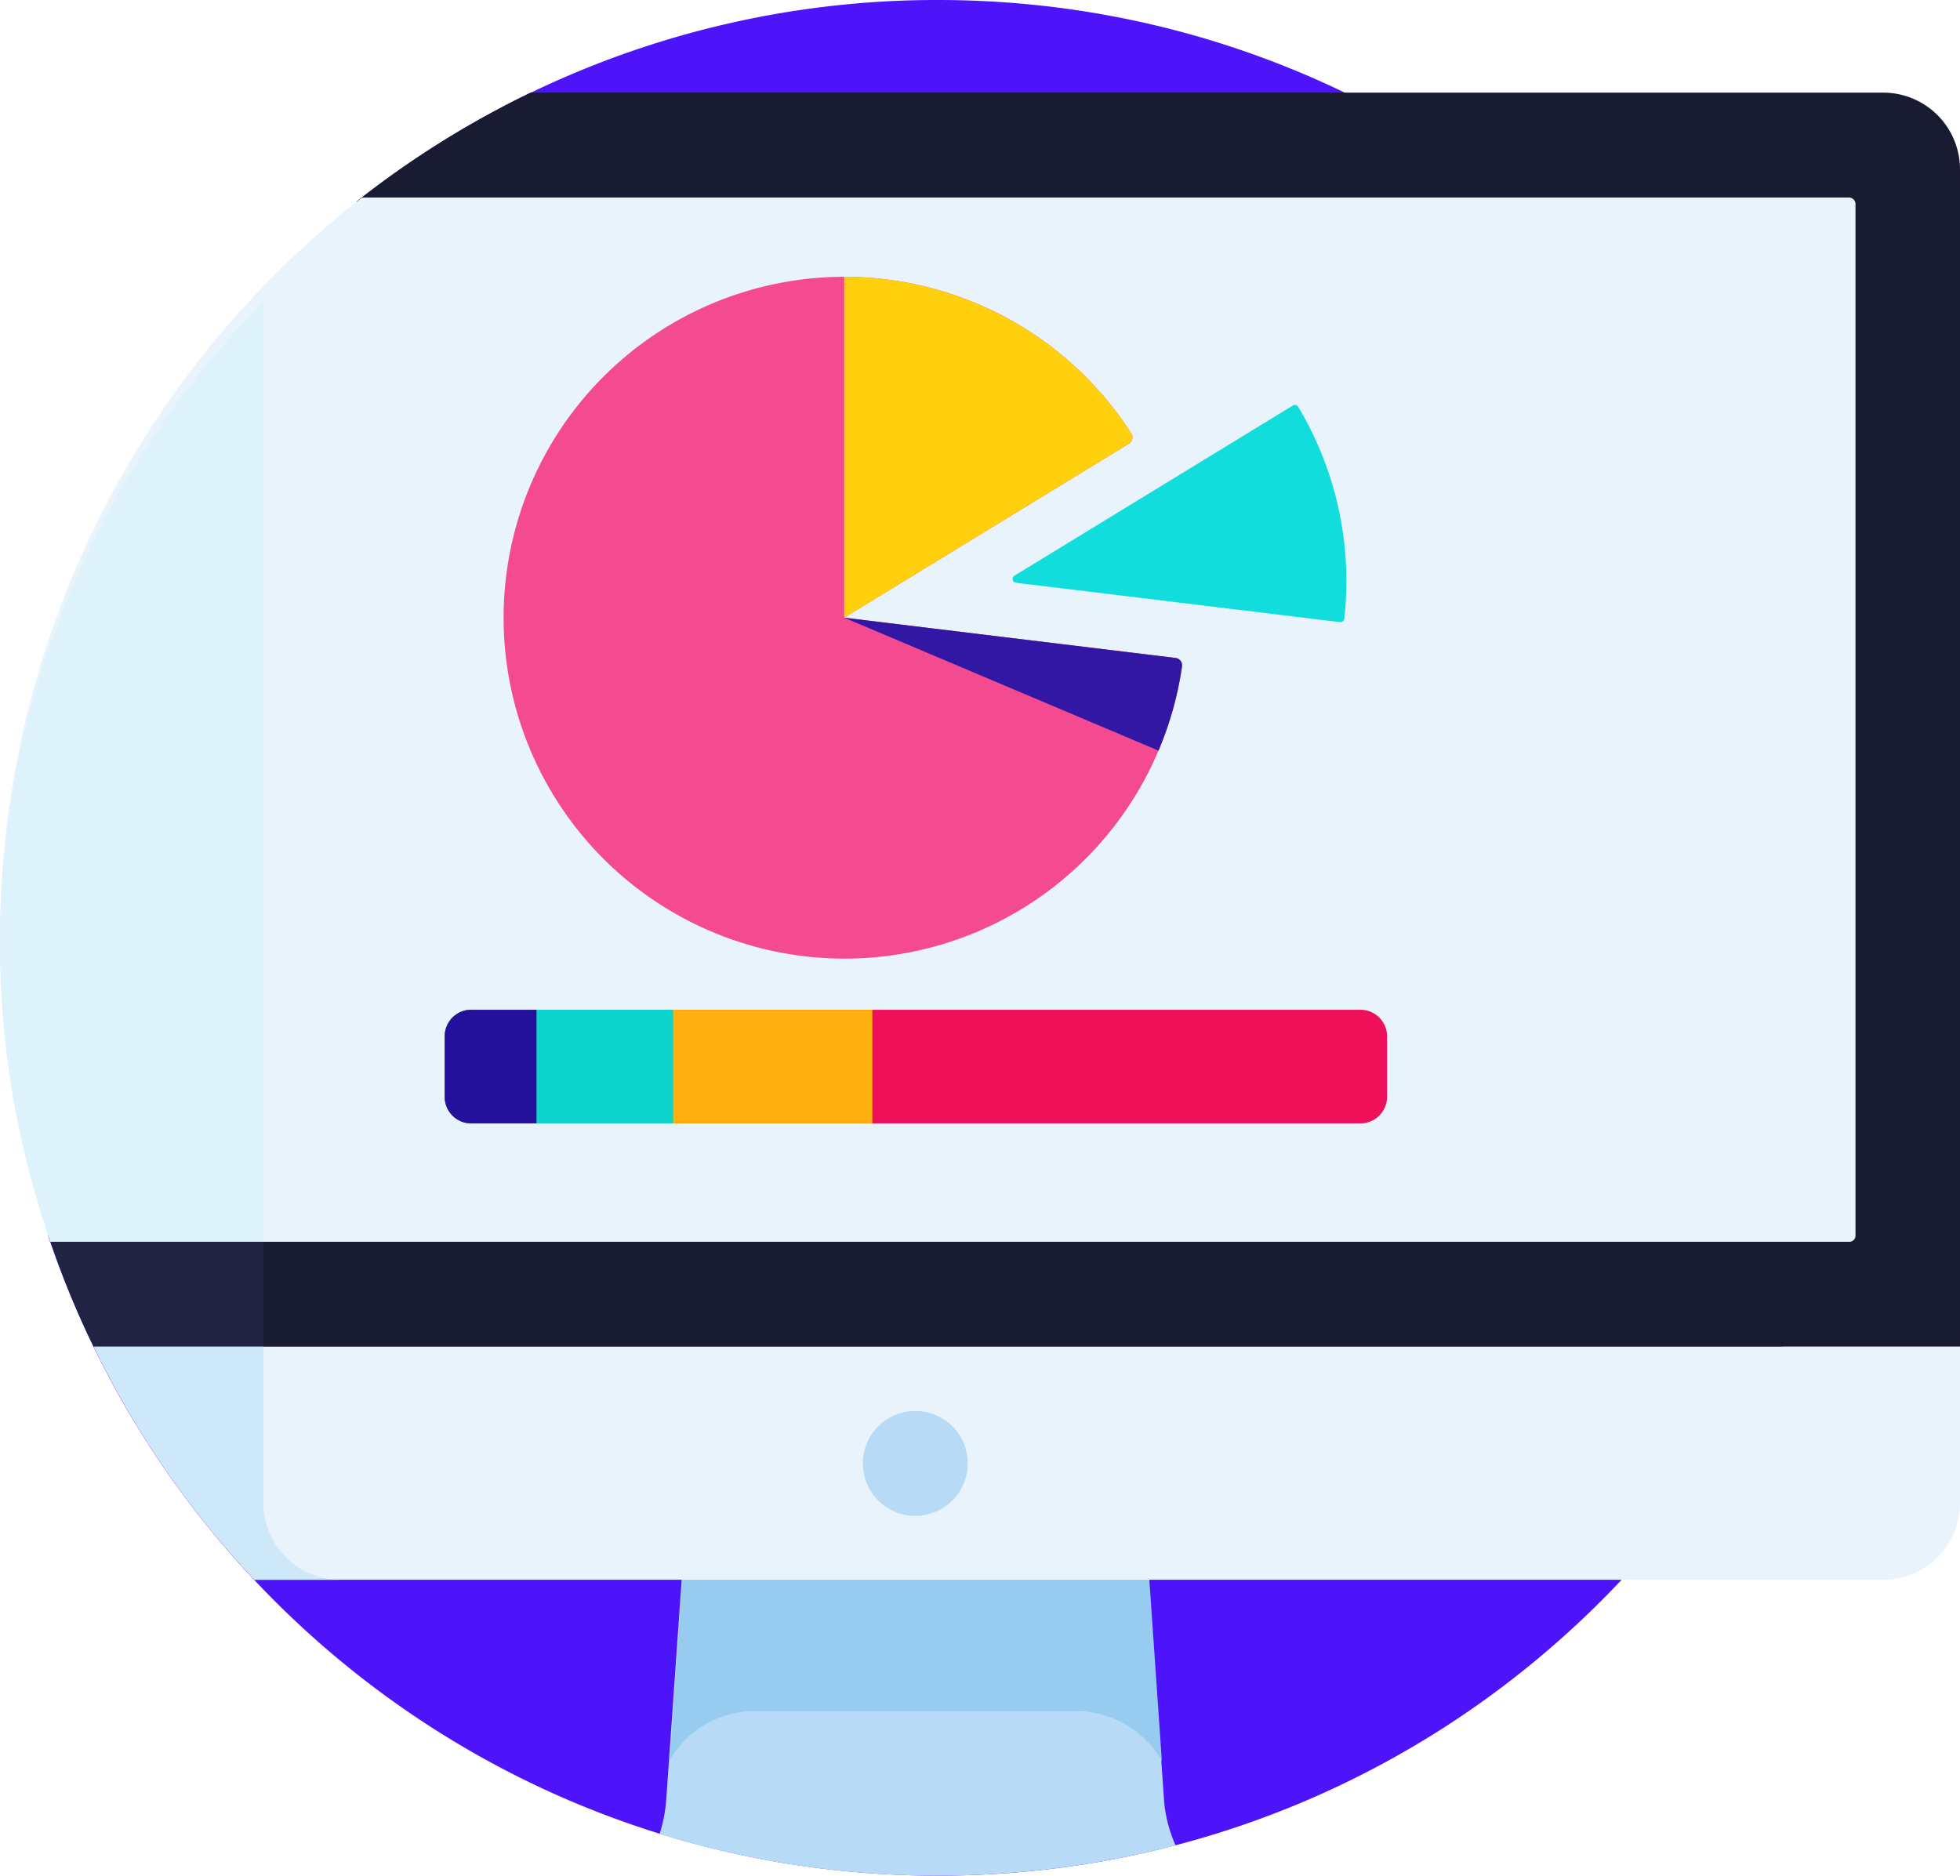
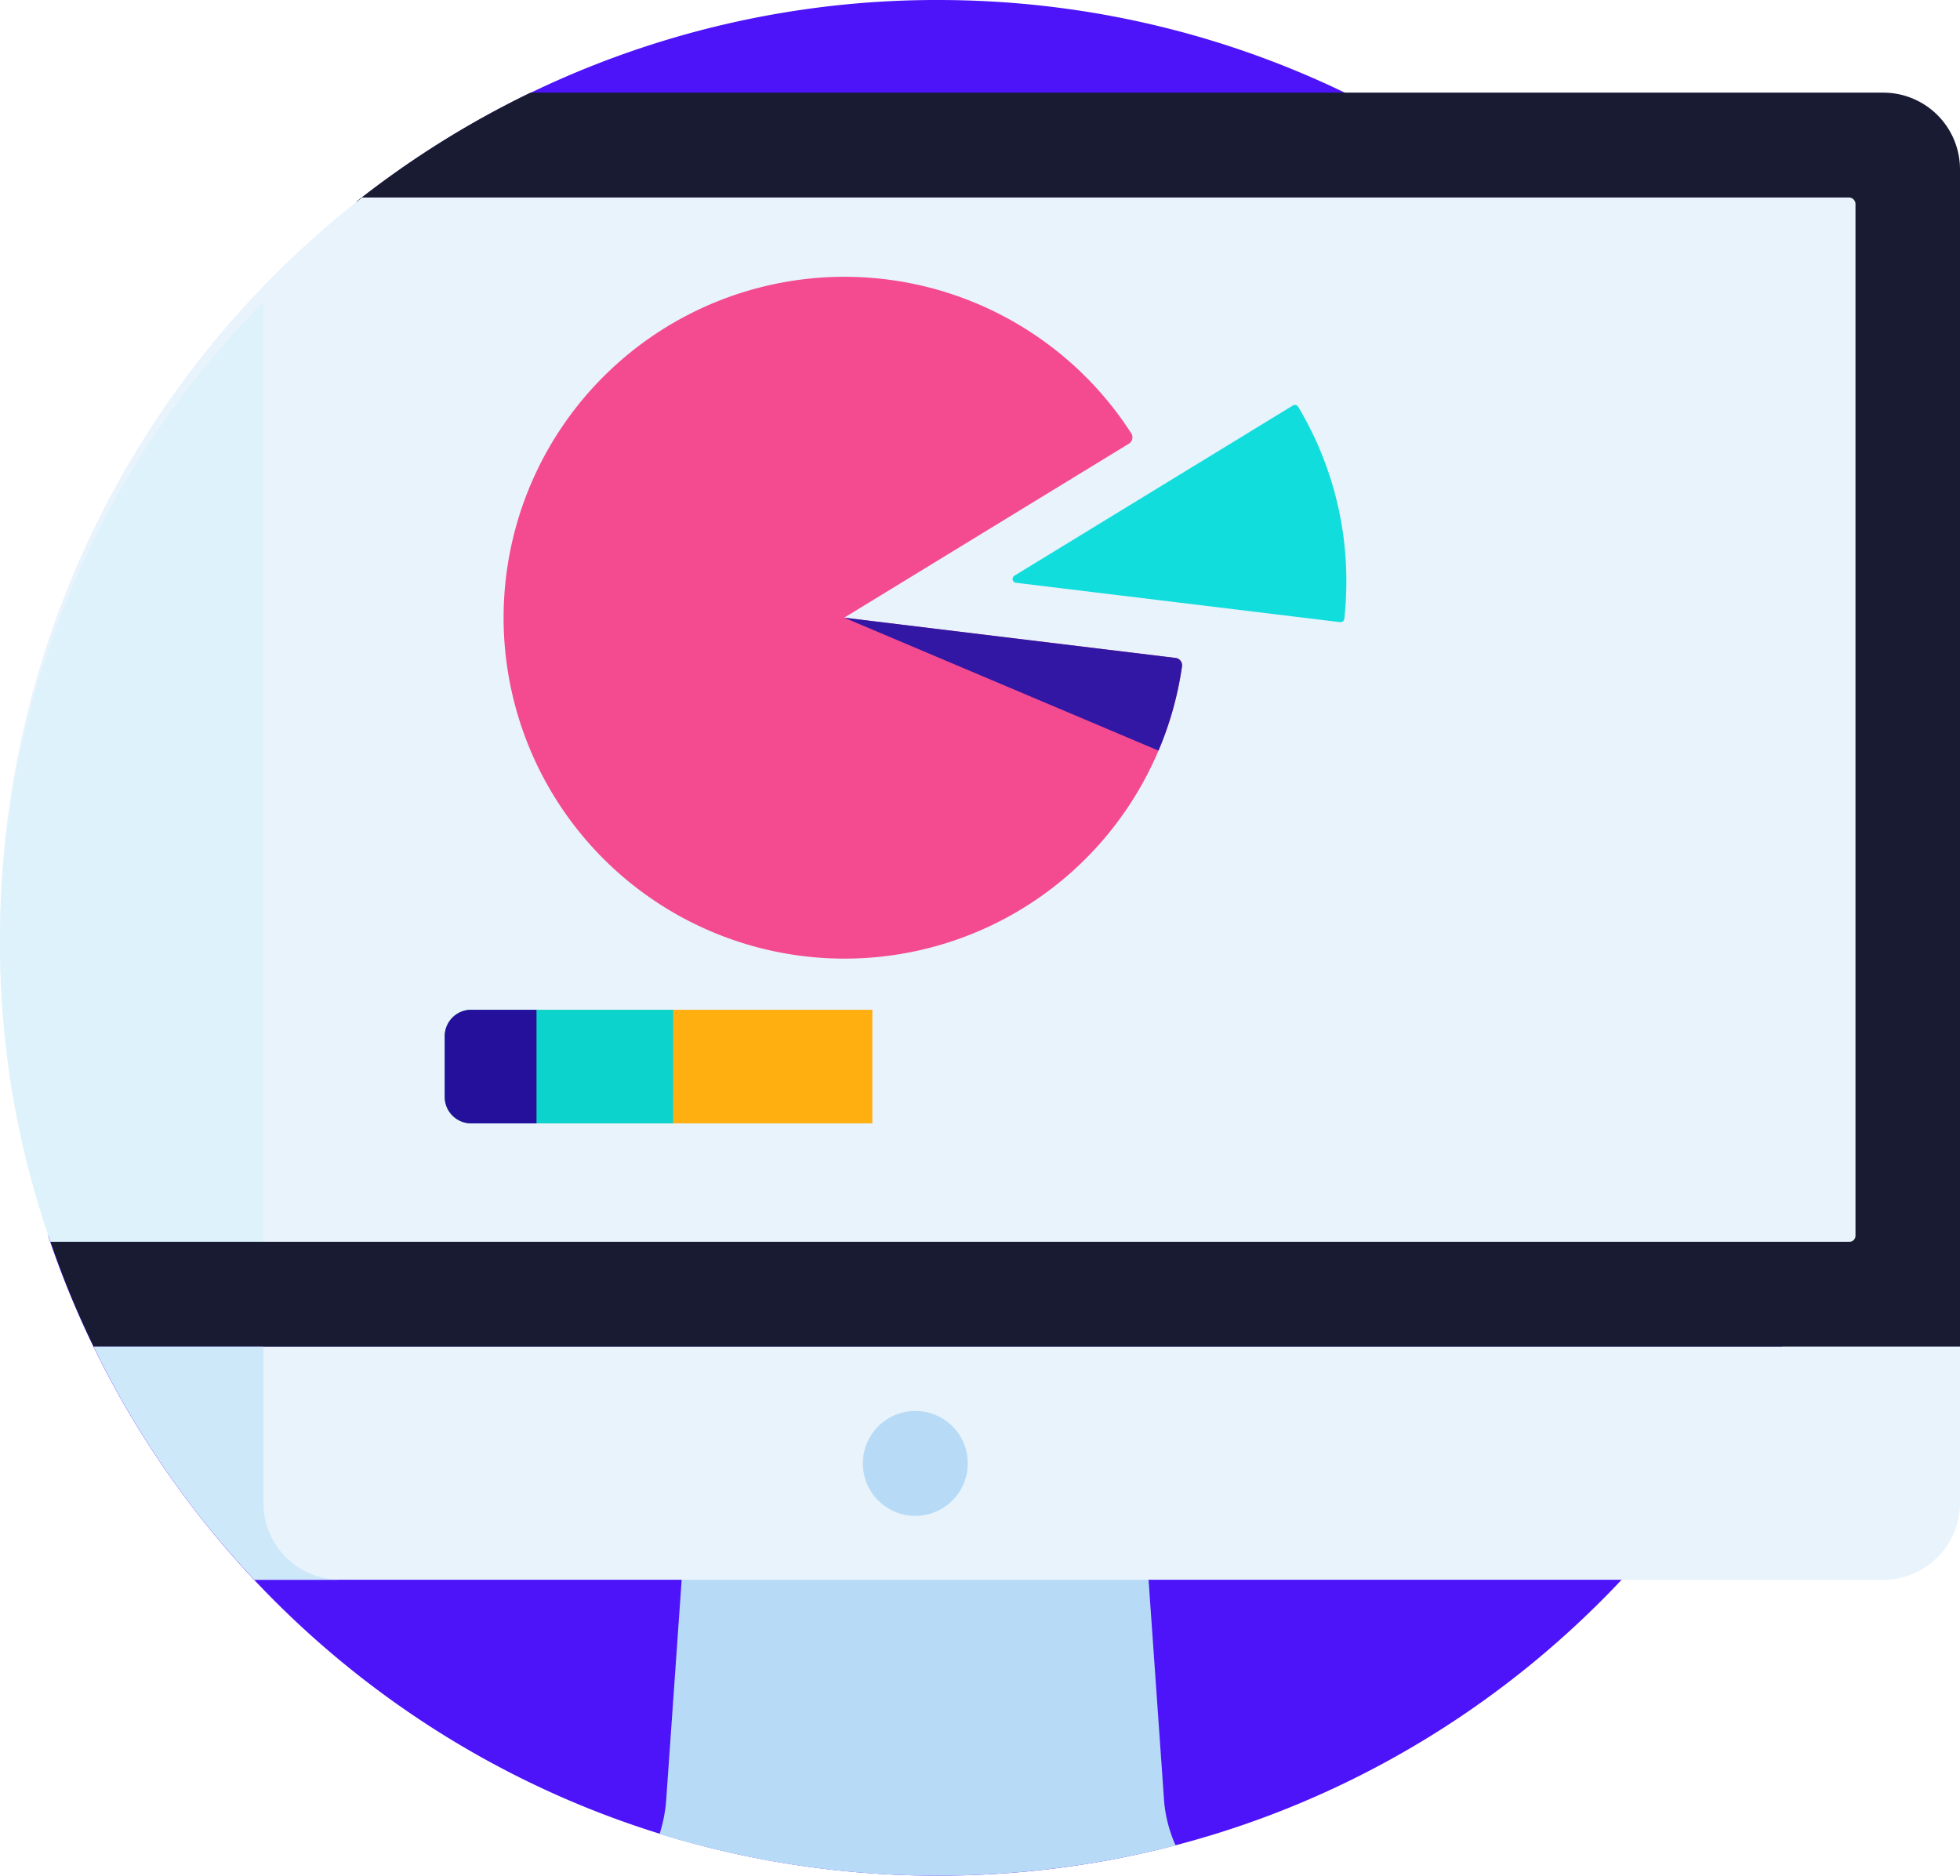
<svg xmlns="http://www.w3.org/2000/svg" viewBox="0 0 512 490">
  <defs>
    <style>.cls-1{fill:#4d13f9;}.cls-2{fill:#b7dbf6;}.cls-3{fill:#97cbef;}.cls-4{fill:#181b32;}.cls-5{fill:#202442;}.cls-6{fill:#e8f3fc;}.cls-7{fill:#cde8f9;}.cls-8{fill:#def2fc;}.cls-9{fill:#ee1059;}.cls-10{fill:#ffaf10;}.cls-11{fill:#0dd3cd;}.cls-12{fill:#f44a90;}.cls-13{fill:#ffd00d;}.cls-14{fill:#12dddd;}.cls-15{fill:#3216a4;}.cls-16{fill:#24109b;}</style>
  </defs>
  <g id="Capa_1" data-name="Capa 1">
    <path class="cls-1" d="M245,11A244.12,244.12,0,0,0,93.3,63.6L12.6,333.9C45.2,431,136.9,501,245,501c135.3,0,245-109.7,245-245S380.3,11,245,11Z" transform="translate(0 -11)" />
    <path class="cls-2" d="M245,501a248.64,248.64,0,0,0,62.1-7.9,35.72,35.72,0,0,1-3-11.5l-4.2-59.8H178.2L174,481.6a38.69,38.69,0,0,1-1.7,8.5A246,246,0,0,0,245,501Z" transform="translate(0 -11)" />
-     <path class="cls-3" d="M197.2,458H281a25.93,25.93,0,0,1,22.5,13l-3.4-49.3H178.4L175,470.8A25.47,25.47,0,0,1,197.2,458Z" transform="translate(0 -11)" />
    <path class="cls-4" d="M492,35.2H138.6A247.12,247.12,0,0,0,93.2,63.6L12.7,333.8a237.83,237.83,0,0,0,11.8,29H512V55.2A20.06,20.06,0,0,0,492,35.2Z" transform="translate(0 -11)" />
-     <path class="cls-5" d="M68.8,145.6,12.7,333.8a237.83,237.83,0,0,0,11.8,29H68.8Z" transform="translate(0 -11)" />
    <path class="cls-6" d="M66.5,423.7H492a20.06,20.06,0,0,0,20-20V362.8H24.5A243,243,0,0,0,66.5,423.7Z" transform="translate(0 -11)" />
-     <path class="cls-7" d="M68.8,403.7V362.8H24.5a246.68,246.68,0,0,0,42,60.9H88.9A20.08,20.08,0,0,1,68.8,403.7Z" transform="translate(0 -11)" />
+     <path class="cls-7" d="M68.8,403.7V362.8H24.5a246.68,246.68,0,0,0,42,60.9H88.9A20.08,20.08,0,0,1,68.8,403.7" transform="translate(0 -11)" />
    <path class="cls-6" d="M483.1,62.6H94.6A245.1,245.1,0,0,0,13.2,335.4H483.1a1.58,1.58,0,0,0,1.6-1.6V64.2A1.72,1.72,0,0,0,483.1,62.6Z" transform="translate(0 -11)" />
    <path class="cls-8" d="M68.8,89.9A238,238,0,0,0,0,257.3a235,235,0,0,0,13.2,78.1H68.8Z" transform="translate(0 -11)" />
    <path class="cls-2" d="M252.8,393.3a13.7,13.7,0,1,1-13.7-13.7A13.66,13.66,0,0,1,252.8,393.3Z" transform="translate(0 -11)" />
  </g>
  <g id="Capa_2" data-name="Capa 2">
-     <path class="cls-9" d="M355.4,304.47H123.1a6.93,6.93,0,0,1-6.93-6.93V281.72a6.93,6.93,0,0,1,6.93-6.93H355.4a6.93,6.93,0,0,1,6.93,6.93v15.82A6.93,6.93,0,0,1,355.4,304.47Z" transform="translate(0 -11)" />
    <path class="cls-10" d="M227.88,304.47H123.1a6.93,6.93,0,0,1-6.93-6.93V281.72a6.93,6.93,0,0,1,6.93-6.93H227.88v29.68Z" transform="translate(0 -11)" />
    <path class="cls-11" d="M175.83,304.47H123.1a6.93,6.93,0,0,1-6.93-6.93V281.72a6.93,6.93,0,0,1,6.93-6.93h52.73Z" transform="translate(0 -11)" />
    <path class="cls-12" d="M220.52,83.31a89.06,89.06,0,1,0,88.24,101.78,1.92,1.92,0,0,0-1.67-2.2l-86.57-10.52,74.39-45.47a1.94,1.94,0,0,0,.61-2.69,89.12,89.12,0,0,0-75-40.9Z" transform="translate(0 -11)" />
-     <path class="cls-13" d="M294.9,126.9l-74.38,45.47V83.31a89.12,89.12,0,0,1,75,40.9A1.93,1.93,0,0,1,294.9,126.9Z" transform="translate(0 -11)" />
    <path class="cls-14" d="M351.7,162.89a90.12,90.12,0,0,1-.53,9.77,1,1,0,0,1-1.11.87l-84.69-10.29a1,1,0,0,1-.4-1.83l72.77-44.48a1,1,0,0,1,1.37.33,88.46,88.46,0,0,1,12.59,45.63Z" transform="translate(0 -11)" />
    <path class="cls-15" d="M308.77,185.09a88.3,88.3,0,0,1-6.14,22l-82.11-34.73,86.58,10.52a1.94,1.94,0,0,1,1.67,2.2Z" transform="translate(0 -11)" />
    <path class="cls-16" d="M140.15,304.47H123.1a6.93,6.93,0,0,1-6.93-6.93V281.72a6.93,6.93,0,0,1,6.93-6.93h17.05v29.68Z" transform="translate(0 -11)" />
  </g>
</svg>